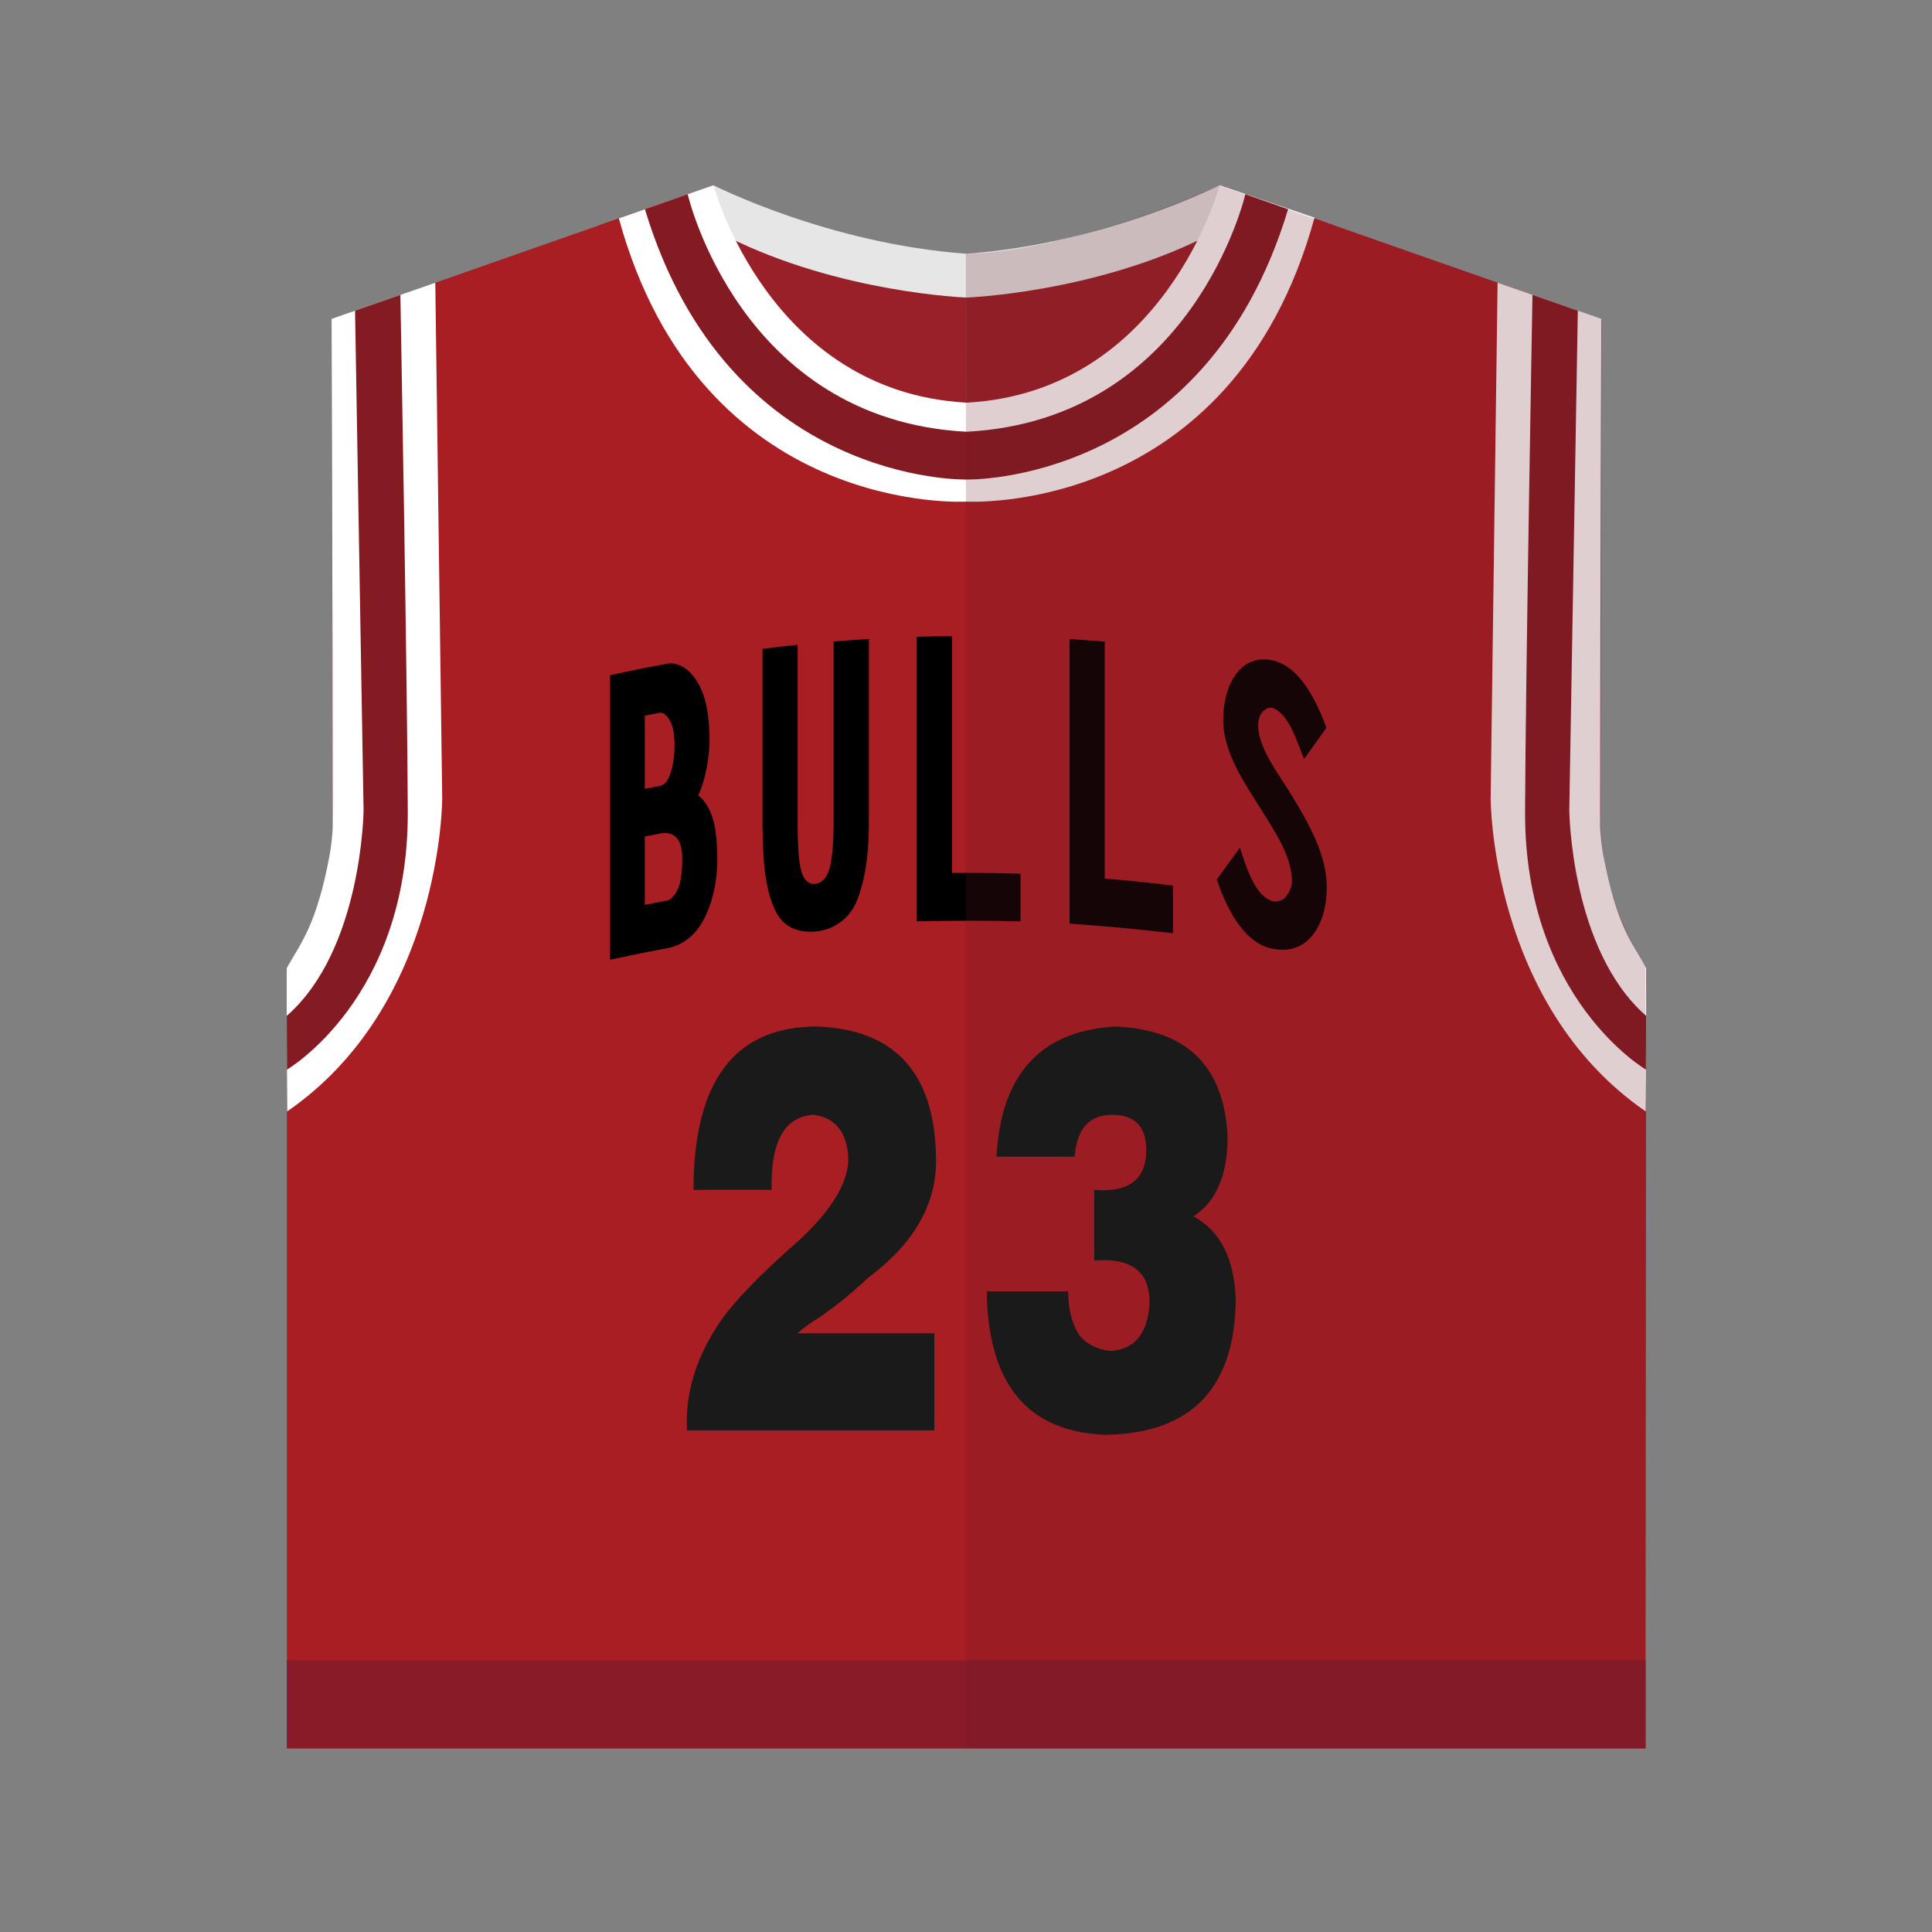
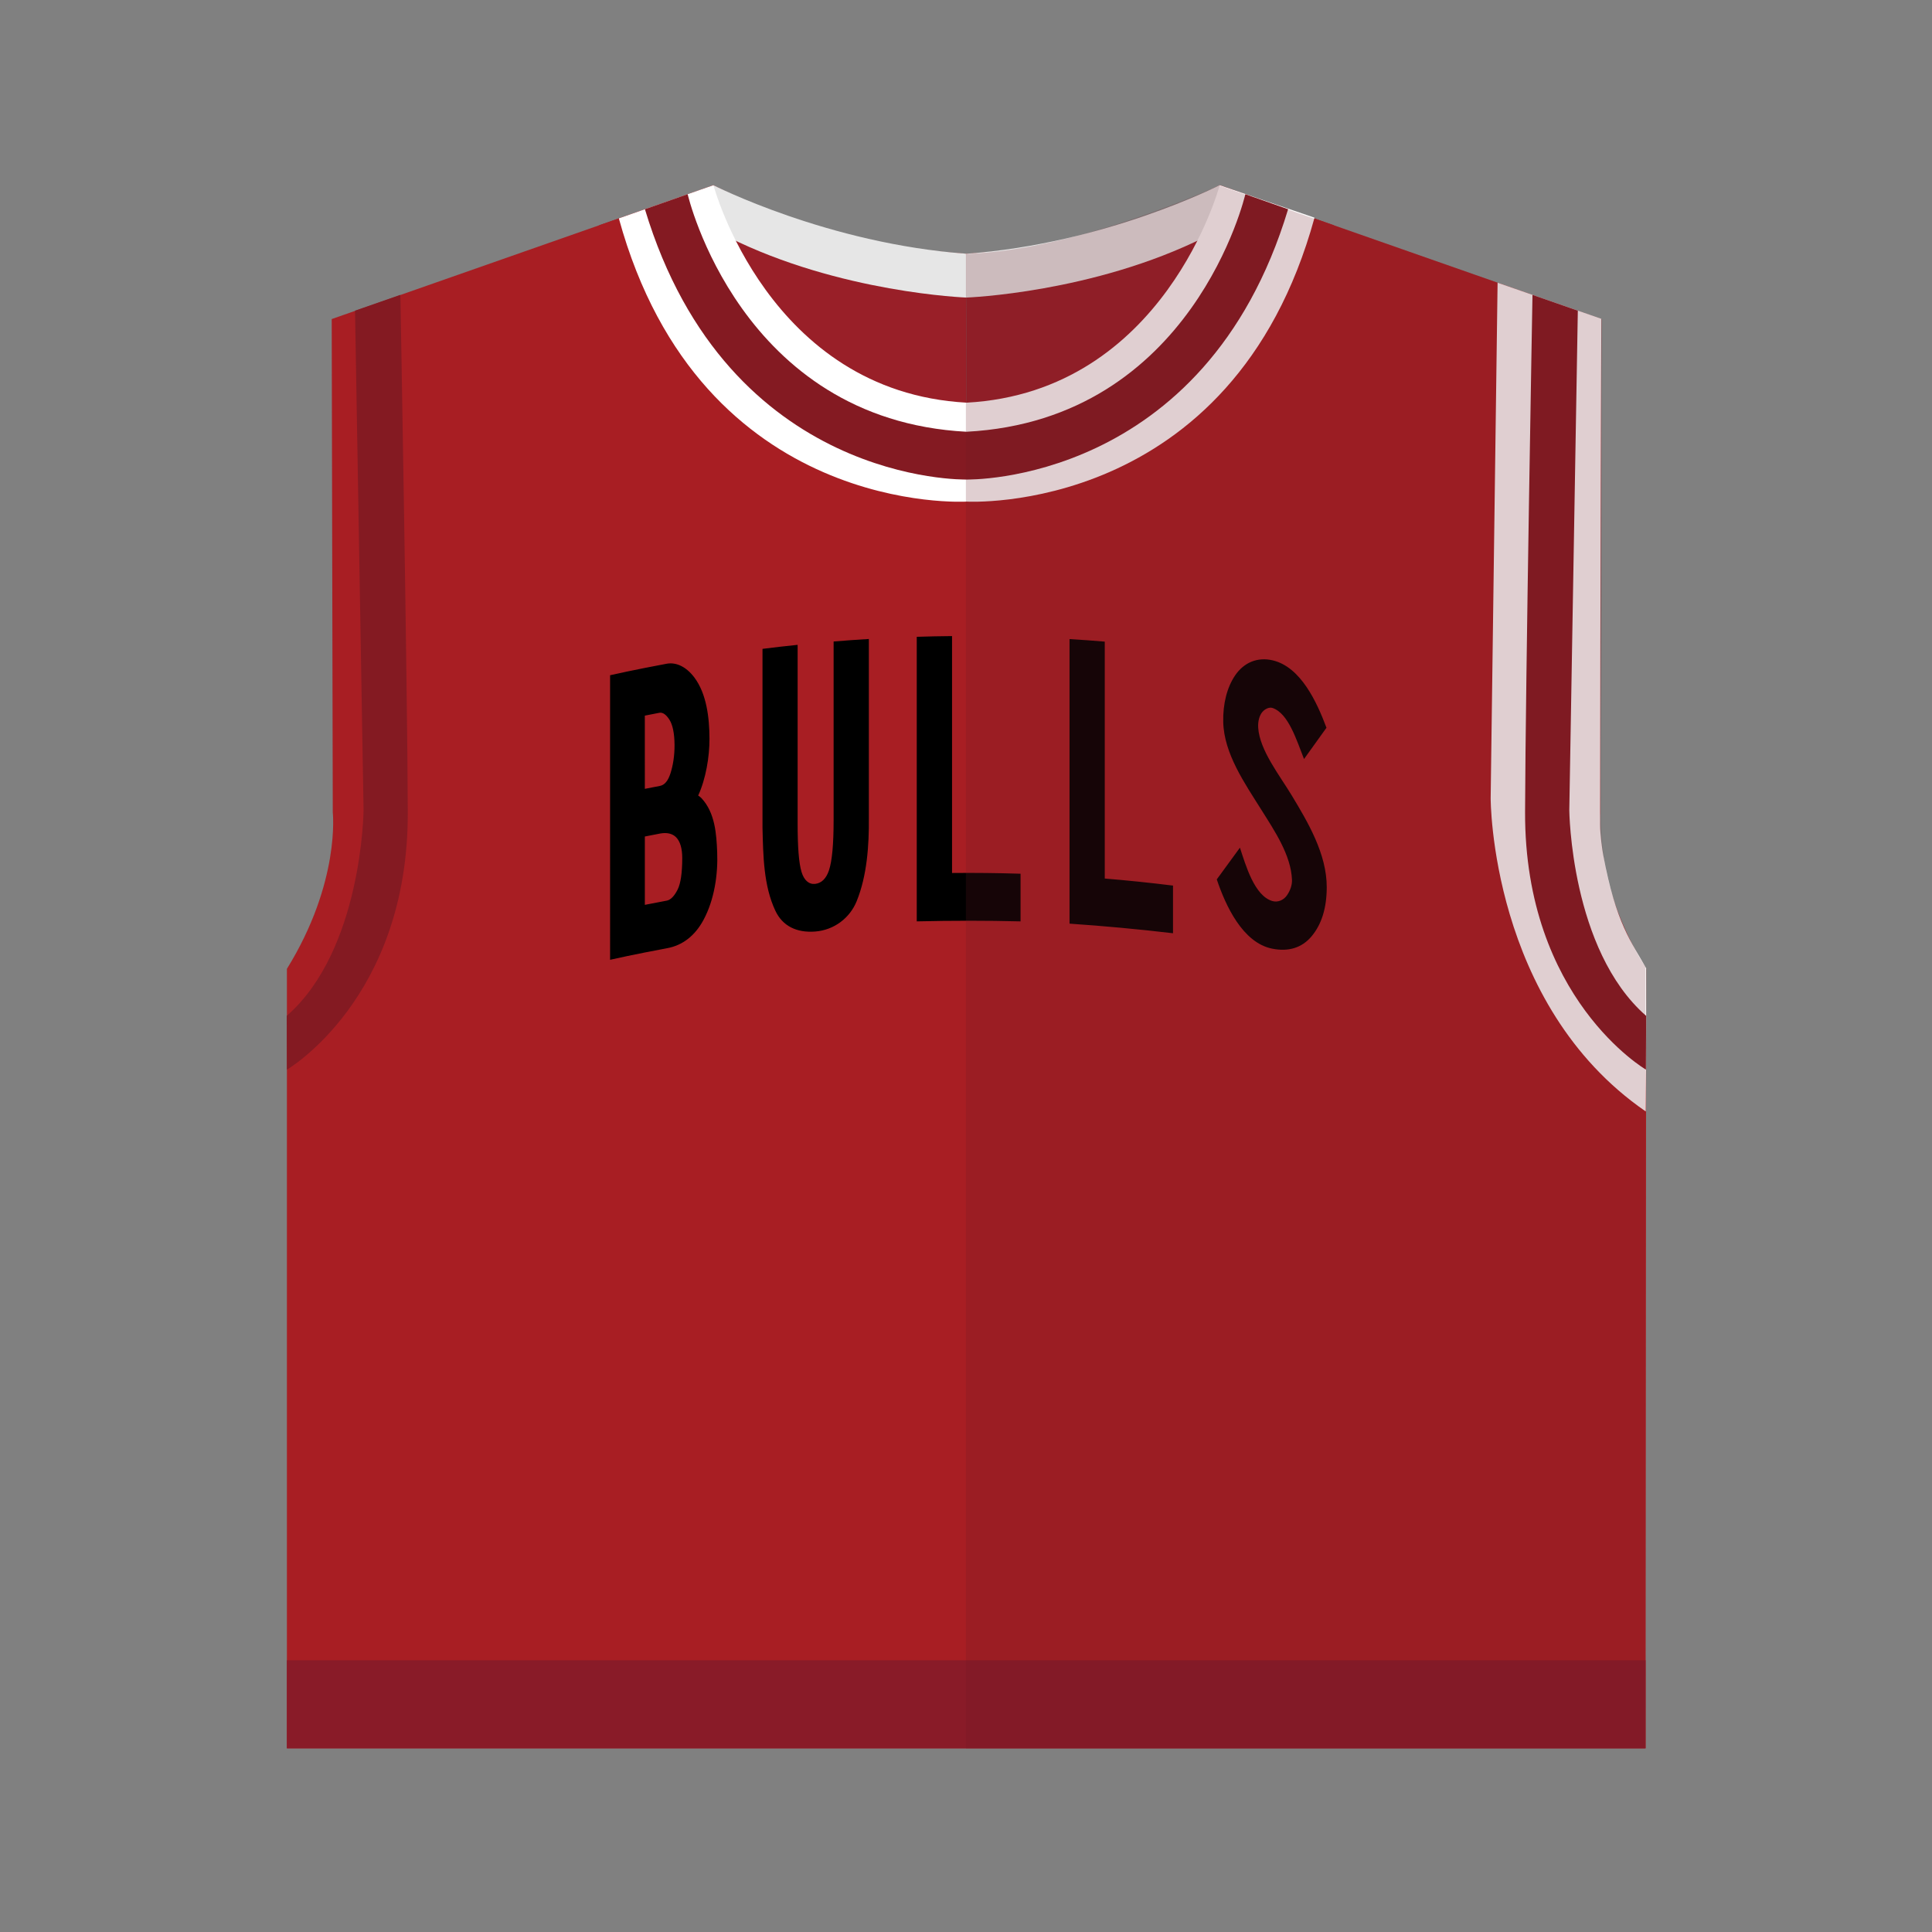
<svg xmlns="http://www.w3.org/2000/svg" t="1753884294980" class="icon" viewBox="0 0 1024 1024" version="1.1" p-id="92803" width="128" height="128">
  <rect x="0" y="0" width="1024" height="1024" fill="#808080" stroke="none" />
  <path d="M646.42 98.16s-58.77 32.01-134.14 36.31c-75.37-4.3-134.14-36.31-134.14-36.31l-60.57 21.24 10.33 112.75 184.38 46.89 184.38-46.89 10.33-112.75-60.57-21.24zM512.28 278.83c0-5.05-0.11-113.37 0-144.29 0.11 30.92 0.01 139.21 0 144.29z" fill="#991F28" p-id="92804" />
  <path d="M848.2 430.56l0.56-261.45-202.34-70.95c-34.93 119.27-134.14 118.99-134.14 118.99s-99.21 0.28-134.14-118.99l-202.33 70.95 0.56 261.45s4.19 36.87-24.31 82.96v413.13H872.2s0.31-363.69 0.31-413.13c-28.51-46.09-24.31-82.96-24.31-82.96z" fill="#A81E23" p-id="92805" />
-   <path d="M230.71 149.85l3.67 273.2s0.28 109.21-82.16 166.02c-0.38-48.11-0.25-64.08-0.25-75.92 7.51-13.43 16.04-23.55 22.78-60.17 0.52-2.83 1.61-10.61 1.61-15.97-0.08-126.3-0.63-268.01-0.63-268.01l54.98-19.15z" fill="#FFFFFF" p-id="92806" />
  <path d="M188.18 164.66l4.52 264.77s-0.67 74.02-40.72 108.99l0.1 28.51s64.4-37.54 64.06-136.63c-0.23-68.73-3.93-274.01-3.93-274.01l-24.03 8.37z" fill="#841A22" p-id="92807" />
  <path d="M371.81 423.06c7.22 7.74 7.93 19.11 8.31 28.59 0.48 11.72-1.46 25.14-7.22 35.87-4.57 8.52-11.17 13.55-19.32 15.05-4.73 0.88-7.09 1.33-11.81 2.27-7.38 1.47-11.06 2.24-18.41 3.87V357.89c7.35-1.63 11.03-2.4 18.41-3.87 4.72-0.94 7.08-1.39 11.81-2.27 4.98-0.8 10.19 1.69 14.42 7.3 6.58 8.73 8 21.54 8.04 32.49 0.03 9.56-1.92 21.25-5.99 30.13 0.54 0.29 1.12 0.75 1.76 1.39z m-30.03-4.95c3.2-0.64 4.8-0.95 8-1.56 2.53-0.48 4.34-2.78 5.57-6.61 1.34-4.17 2.22-9.36 2.17-15.25-0.05-6-0.98-10.53-2.72-13.25-1.75-2.75-3.58-3.98-5.3-3.65-3.1 0.59-4.64 0.89-7.73 1.51 0.01 12.93 0.01 25.87 0.01 38.81z m19.82 36.59c0-4.95-1.09-8.74-3.26-10.94-1.96-1.98-4.94-2.64-8.56-1.95-3.2 0.61-4.8 0.92-8 1.56v36.22c4.72-0.94 7.08-1.39 11.81-2.27 1.99-0.49 3.86-2.44 5.57-5.84 1.63-3.25 2.44-8.86 2.44-16.78z m70.48 39.03c-9.85 0.77-17.3-2.93-21.1-10.97-6.27-13.28-6.48-29.16-6.84-44.12v-94.73c7.44-0.93 11.16-1.36 18.62-2.13v94.73c0 12.26 0.63 20.9 2.06 25.61 1.36 4.51 3.95 6.72 7.27 6.35 3.33-0.37 5.82-2.82 7.27-7.15 1.66-4.95 2.47-13.83 2.47-26.58v-94.73c7.47-0.61 11.2-0.88 18.68-1.33v94.73c0.13 14.7-0.97 30.71-6.46 44.25-3.68 9.04-12.08 15.3-21.97 16.07z m72.52-156.59V462.7c12.11-0.12 24.22 0.01 36.32 0.39v25.26c-18.36-0.45-36.66-0.45-55.02-0.01V337.52c7.48-0.23 11.22-0.3 18.7-0.38z m80.95 2.94v125.56c12.08 1 24.14 2.25 36.17 3.74v25.26c-18.26-2.15-36.5-3.84-54.85-5.09V338.73c7.48 0.46 11.21 0.73 18.68 1.35z m88.77 162.74c-15.76-3.12-24.8-23.02-29.4-36.73 4.91-6.76 7.36-10.12 12.27-16.81 3.1 9.43 7.67 25.46 17.14 28.28 2.92 0.87 6.05-0.43 7.87-3.14 1.73-2.57 2.67-5.41 2.58-8.04-0.49-13.19-9.32-26.14-16.29-37.26-8.68-13.86-19.78-29.67-20.15-46.47-0.21-9.69 2.04-18.39 6.27-24.63 4.7-6.93 11.91-9.88 19.86-8.04 15.04 3.48 23.57 22.36 28.59 35.74-4.76 6.6-7.14 9.92-11.9 16.58-3.93-9.9-8.19-24.16-16.68-27.06-1.66-0.57-3.99 0.44-5.43 2.16-1.45 1.72-2.42 4.77-2.18 8.34 0.81 11.91 11.32 25.15 17.65 35.64 8.68 14.37 18.72 31.24 18.68 48.88-0.02 11-2.7 19.7-8.11 26.1-5.08 5.99-12.11 8.18-20.77 6.46z" p-id="92808" />
  <path d="M385.75 125.57c59.42 29.73 126.53 32.15 126.53 32.15v-23.24c-73.46-5.28-134.14-36.32-134.14-36.32s-1.42 11.11 7.61 27.41z m260.68-27.42s-60.68 31.05-134.14 36.32v23.24s67.11-2.42 126.53-32.15c9.03-16.29 7.61-27.41 7.61-27.41z" fill="#E6E6E6" p-id="92809" />
  <path d="M646.47 98.16s-29.09 109.53-134.16 115.26C407.23 207.69 378.14 98.15 378.14 98.15s-1.53 0.49-50.14 17.59c43.56 158.68 184.31 150.12 184.31 150.12s140.85 8.19 184.41-150.48c-44.14-15.13-50.25-17.22-50.25-17.22z" fill="#FFFFFF" p-id="92810" />
  <path d="M660.06 102.93s-27.54 119.56-147.79 125.91c-120.25-6.36-147.79-125.91-147.79-125.91s-9.09 3.19-22.66 7.96c44.06 146.07 169.94 143.28 170.45 143.27 0.5 0.01 126.39 2.8 170.45-143.27-13.57-4.77-22.66-7.96-22.66-7.96z" fill="#841A22" p-id="92811" />
  <path d="M152.06 879.98H872.2v46.67H152.06z" fill="#891B28" p-id="92812" />
  <path d="M793.75 149.85l-3.67 273.2s-0.28 109.21 82.16 166.02c0.38-48.11 0.25-64.08 0.25-75.92-7.51-13.43-16.04-23.55-22.78-60.17-0.52-2.83-1.61-10.61-1.61-15.97 0.08-126.31 0.63-268.02 0.63-268.02l-54.98-19.14z" fill="#FFFFFF" p-id="92813" />
  <path d="M836.28 164.66l-4.52 264.77s0.67 74.02 40.72 108.99l-0.1 28.51s-64.4-37.54-64.06-136.63c0.23-68.73 3.93-274.01 3.93-274.01l24.03 8.37z" fill="#841A22" p-id="92814" />
  <path d="M511.95 926.78h359.91l0.31-414.25s-23.77-33.63-23.72-79c0.05-45.36 0.63-264.39 0.63-264.39L646.13 98.29s-74.23 34.36-134.19 36.31c0.01 46.29 0.01 792.18 0.01 792.18z" fill="#6B1A24" opacity=".21" p-id="92815" />
-   <path d="M364.14 758.16c-1.16-20.27 5.17-40.16 18.97-59.66 6.9-9.36 18.11-21.06 33.63-35.1 22.99-19.49 33.92-36.65 32.77-51.47-1.16-12.47-7.2-19.49-18.11-21.06-15.52 0.79-23 14.04-22.42 39.77h-41.4c0-57.71 21.84-86.57 65.54-86.57 40.82 1.57 61.8 24.18 62.96 67.85 1.15 24.97-10.93 46.79-36.22 65.51-2.3 2.34-4.03 3.91-5.17 4.68-4.03 3.91-10.35 8.97-18.97 15.21-6.33 3.91-10.65 7.02-12.94 9.36h72.44v51.47H364.14z m201.98-73.7c0 9.36 2.01 17.16 6.04 23.4 4.02 4.68 9.49 7.42 16.39 8.19 12.64-0.77 19.54-8.96 20.7-24.57 0.57-17.15-9.2-24.95-29.32-23.4v-37.44c18.39 1.57 27.6-5.45 27.6-21.06 0-12.47-6.04-18.72-18.11-18.72s-18.69 7.42-19.84 22.23h-41.4c2.29-43.67 23.29-66.68 62.96-69.02 37.95 1.57 57.78 21.06 59.51 58.49 0 20.29-6.04 34.33-18.11 42.11 14.36 7.81 21.84 22.63 22.42 44.45-0.58 46.79-23.58 70.58-68.99 71.36-41.4-1.57-62.39-26.91-62.96-76.04h43.11z" fill="#1A1A1A" p-id="92816" />
</svg>